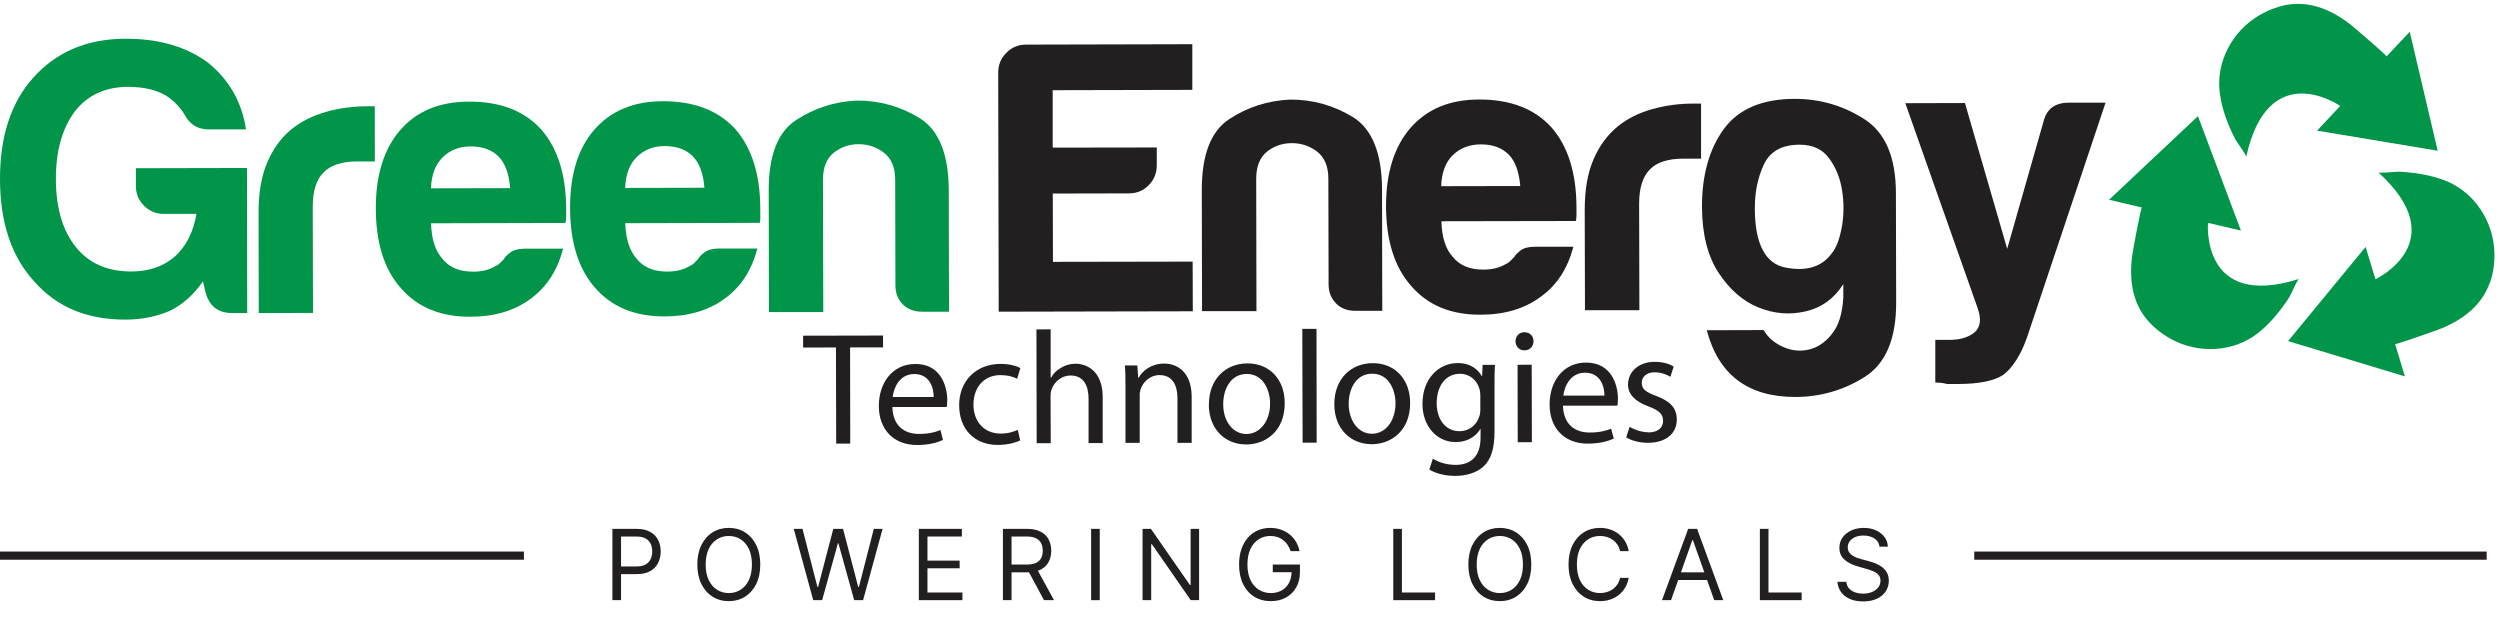
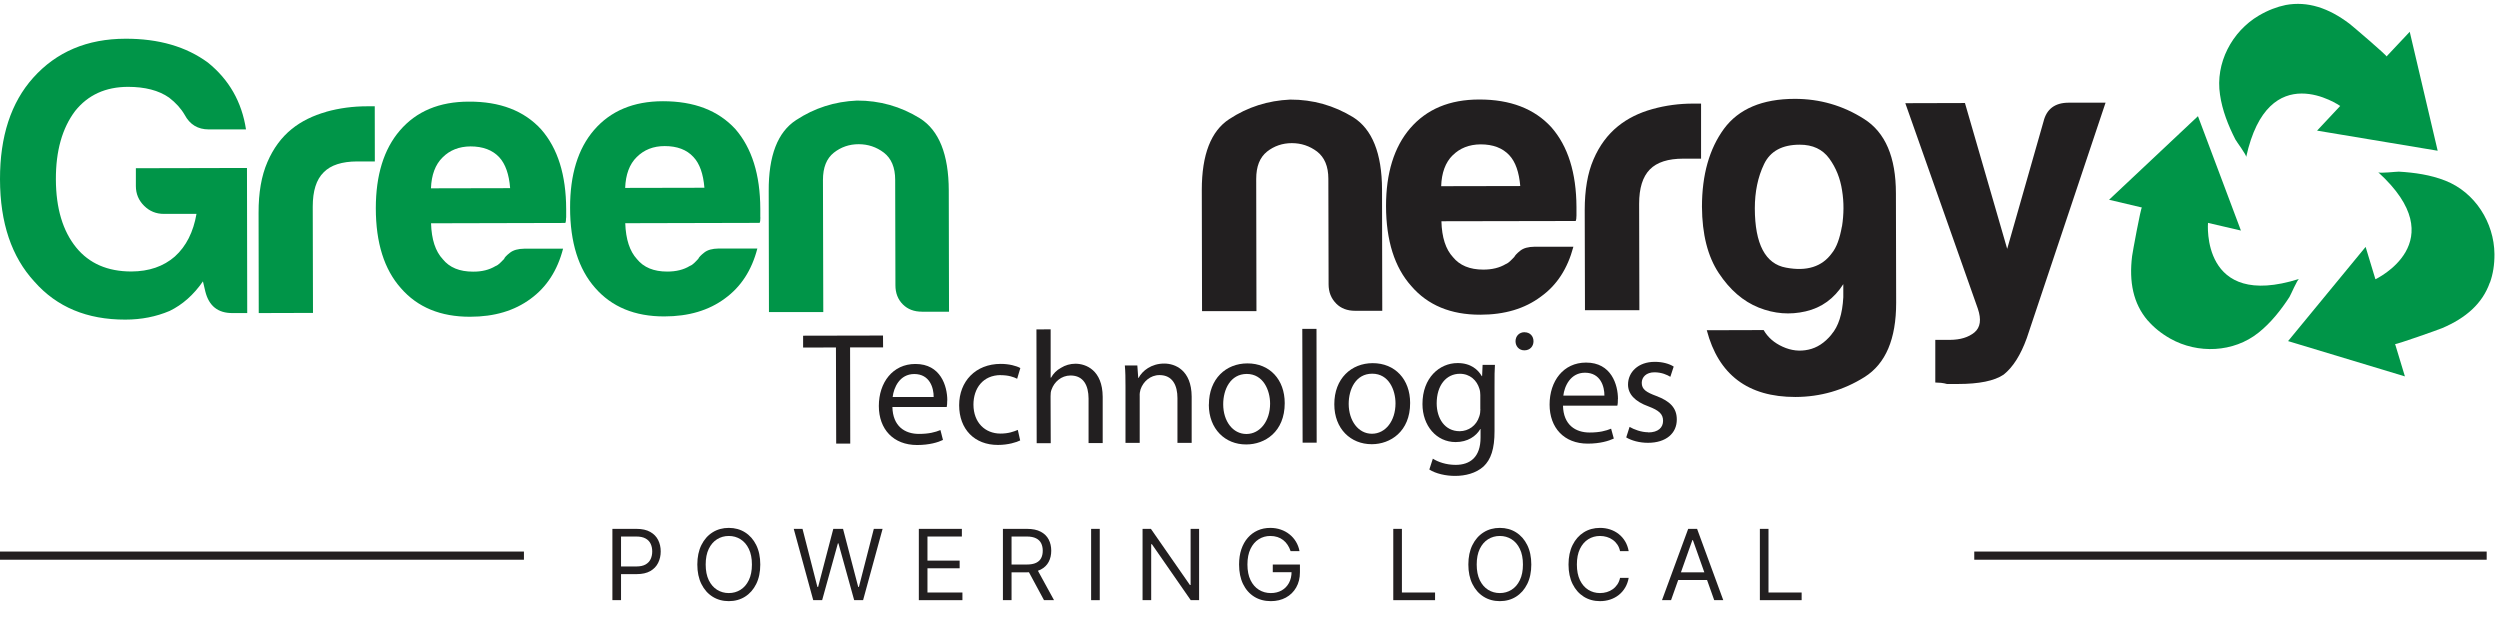
<svg xmlns="http://www.w3.org/2000/svg" width="306" height="77" viewBox="0 0 306 77" fill="none">
  <g clip-path="url(#clip0_538_67091)">
    <path d="M15.66 10.63C17.74 10.63 19.43 11.06 20.7 11.95C21.52 12.58 22.16 13.29 22.6 14.05C23.24 15.25 24.22 15.84 25.55 15.84H30.11C29.6 12.48 28.04 9.75 25.45 7.66C22.78 5.7 19.43 4.73 15.36 4.74C10.67 4.75 6.91 6.34 4.06 9.52C1.34 12.56 -0.01 16.7 5.51466e-05 21.95C0.01 27.28 1.42 31.45 4.22 34.48C6.95 37.58 10.65 39.13 15.34 39.12C17.31 39.12 19.11 38.76 20.76 38.06C22.33 37.3 23.7 36.09 24.84 34.44L25.13 35.67C25.57 37.45 26.68 38.33 28.45 38.32H30.26L30.23 20.56L16.63 20.59V22.77C16.63 23.72 16.97 24.53 17.64 25.19C18.31 25.86 19.12 26.18 20.06 26.18H24.05C23.67 28.38 22.8 30.14 21.4 31.4C20.01 32.61 18.24 33.22 16.08 33.23C13.17 33.23 10.92 32.25 9.33 30.3C7.68 28.27 6.85 25.49 6.84 21.95C6.83 18.47 7.61 15.69 9.2 13.58C10.78 11.61 12.93 10.64 15.66 10.63Z" fill="#009548" />
    <path d="M39.93 13.69C38.33 14.14 36.9 14.83 35.71 15.79C34.45 16.81 33.45 18.16 32.73 19.84C32 21.52 31.64 23.59 31.65 26.07L31.67 38.32L38.31 38.3L38.28 25.29C38.28 23.38 38.71 21.98 39.62 21.09C40.49 20.2 41.86 19.77 43.7 19.76H45.88L45.87 13.01H45.4H44.93C43.22 13.01 41.55 13.23 39.93 13.68" fill="#009548" />
    <path d="M52.75 23.05C52.81 21.42 53.28 20.14 54.17 19.27C55.05 18.38 56.2 17.93 57.59 17.92C59.1 17.92 60.28 18.36 61.11 19.25C61.86 20.06 62.31 21.33 62.44 23.03L52.74 23.05H52.75ZM69.3 26.65V25.6C69.29 21.43 68.28 18.17 66.24 15.84C64.15 13.55 61.19 12.42 57.39 12.44C53.78 12.44 50.96 13.62 48.94 15.98C46.98 18.26 46 21.44 46 25.48C46 29.73 47.03 32.98 49.07 35.27C51.1 37.61 53.93 38.78 57.54 38.77C60.52 38.77 62.98 38.03 64.95 36.57C66.9 35.15 68.23 33.11 68.92 30.44H64.17C63.41 30.45 62.83 30.61 62.41 30.94C62 31.26 61.75 31.52 61.7 31.7C61.5 31.9 61.33 32.07 61.17 32.23C61.01 32.38 60.84 32.5 60.65 32.57C59.89 33.03 58.97 33.26 57.9 33.25C56.25 33.25 55.02 32.75 54.19 31.72C53.3 30.76 52.82 29.32 52.76 27.33L69.2 27.29C69.26 27.15 69.29 26.95 69.29 26.62" fill="#009548" />
    <path d="M76.52 23.01C76.58 21.37 77.05 20.09 77.93 19.23C78.83 18.33 79.97 17.88 81.36 17.88C82.88 17.88 84.05 18.32 84.87 19.21C85.64 20.02 86.08 21.28 86.22 22.98L76.52 23V23.01ZM93.06 26.6V26.22V25.56C93.05 21.38 92.03 18.13 90.01 15.8C87.9 13.51 84.96 12.39 81.15 12.39C77.55 12.39 74.73 13.57 72.7 15.93C70.74 18.21 69.77 21.39 69.78 25.43C69.78 29.68 70.82 32.94 72.84 35.23C74.87 37.56 77.7 38.74 81.31 38.73C84.29 38.73 86.76 37.99 88.72 36.54C90.68 35.12 92.01 33.09 92.7 30.42H87.94C87.19 30.43 86.6 30.59 86.19 30.92C85.78 31.24 85.54 31.5 85.47 31.68C85.29 31.89 85.11 32.05 84.94 32.22C84.79 32.37 84.61 32.49 84.42 32.56C83.67 33.02 82.75 33.24 81.67 33.24C80.03 33.24 78.79 32.74 77.96 31.71C77.08 30.75 76.6 29.3 76.53 27.32L92.98 27.28C93.05 27.14 93.07 26.94 93.07 26.62" fill="#009548" />
    <path d="M112.84 38.16H116.16L116.13 23.32C116.12 18.89 114.93 15.94 112.58 14.47C110.24 13.03 107.68 12.3 104.89 12.31C102.16 12.43 99.69 13.22 97.44 14.7C95.18 16.17 94.07 19.06 94.09 23.37L94.12 38.2H100.77L100.73 22.03C100.73 20.5 101.17 19.4 102.06 18.69C102.94 18 103.95 17.65 105.1 17.65C106.24 17.65 107.27 17.99 108.18 18.68C109.1 19.39 109.57 20.49 109.57 22.01L109.6 34.92C109.6 35.87 109.9 36.65 110.51 37.26C111.11 37.86 111.89 38.15 112.84 38.15" fill="#009548" />
-     <path d="M145.94 11.01V5.41L125.58 5.46C124.63 5.46 123.83 5.8 123.17 6.47C122.51 7.13 122.18 7.94 122.18 8.89L122.24 38.15L146 38.1L145.98 32.02L128.88 32.05L128.86 23.69L138.18 23.67C139.13 23.67 139.95 23.34 140.6 22.67C141.26 22 141.59 21.19 141.59 20.24V18.05L128.85 18.07V11.04L145.95 11L145.94 11.01Z" fill="#221F20" />
    <path d="M163.54 37.15C164.13 37.75 164.92 38.04 165.85 38.04H169.19L169.16 23.19C169.15 18.76 167.95 15.81 165.63 14.35C163.27 12.91 160.71 12.18 157.92 12.19C155.2 12.31 152.71 13.1 150.46 14.58C148.22 16.04 147.1 18.93 147.1 23.24L147.13 38.08H153.79L153.76 21.9C153.76 20.38 154.19 19.28 155.08 18.56C155.95 17.87 156.98 17.52 158.12 17.52C159.26 17.52 160.29 17.86 161.21 18.55C162.12 19.26 162.59 20.36 162.59 21.88L162.62 34.8C162.62 35.75 162.93 36.53 163.54 37.14" fill="#221F20" />
    <path d="M177.8 19.02C178.68 18.13 179.84 17.68 181.23 17.67C182.74 17.67 183.91 18.11 184.74 19C185.5 19.81 185.93 21.07 186.08 22.77L176.4 22.79C176.45 21.16 176.92 19.88 177.8 19.01M192.57 30.2H187.83C187.06 30.21 186.48 30.36 186.06 30.7C185.67 31.01 185.43 31.28 185.35 31.45C185.16 31.66 184.98 31.82 184.82 31.98C184.67 32.13 184.49 32.25 184.31 32.32C183.55 32.78 182.62 33 181.56 33C179.9 33 178.67 32.49 177.84 31.47C176.96 30.52 176.48 29.07 176.43 27.08L192.86 27.05C192.93 26.91 192.96 26.71 192.96 26.38V25.34C192.94 21.16 191.93 17.91 189.89 15.58C187.81 13.3 184.85 12.17 181.05 12.18C177.43 12.18 174.62 13.36 172.59 15.72C170.64 18 169.65 21.18 169.65 25.22C169.66 29.47 170.7 32.73 172.74 35.01C174.75 37.35 177.57 38.53 181.19 38.52C184.17 38.52 186.64 37.78 188.6 36.31C190.57 34.9 191.87 32.88 192.58 30.21" fill="#221F20" />
    <path d="M208.21 19.42V12.68H207.72H207.24C205.54 12.68 203.87 12.9 202.26 13.35C200.63 13.8 199.23 14.49 198.04 15.45C196.78 16.47 195.77 17.82 195.05 19.5C194.32 21.18 193.97 23.25 193.97 25.72L194 37.97H200.66L200.63 24.94C200.63 23.03 201.06 21.64 201.94 20.74C202.81 19.85 204.19 19.42 206.02 19.42H208.2H208.21Z" fill="#221F20" />
    <path d="M225.45 27.71C225.19 29.19 224.79 30.29 224.22 30.99C223.02 32.65 221.14 33.24 218.61 32.76C216.08 32.31 214.8 29.87 214.79 25.51C214.79 23.48 215.16 21.67 215.92 20.09C216.68 18.5 218.14 17.71 220.29 17.71C221.88 17.71 223.08 18.27 223.91 19.41C224.73 20.54 225.25 21.85 225.47 23.31C225.71 24.76 225.69 26.24 225.46 27.72M224.18 40.94C223.33 41.98 222.38 42.58 221.34 42.8C220.3 43.03 219.25 42.92 218.2 42.44C217.16 41.97 216.38 41.29 215.87 40.4L208.91 40.42C210.34 45.86 213.94 48.6 219.77 48.59C222.81 48.58 225.64 47.77 228.22 46.15C230.81 44.52 232.09 41.5 232.09 37.06L232.06 23.67C232.06 19.23 230.76 16.2 228.16 14.56C225.57 12.91 222.74 12.1 219.69 12.1C215.71 12.1 212.81 13.33 211.01 15.77C209.22 18.22 208.32 21.4 208.32 25.31C208.34 28.67 209.02 31.38 210.38 33.43C211.74 35.48 213.37 36.89 215.27 37.65C217.18 38.41 219.08 38.56 221.02 38.11C222.97 37.66 224.5 36.54 225.62 34.78V36.39C225.51 38.43 225.03 39.95 224.16 40.95" fill="#221F20" />
    <path d="M238.69 41.6H236.88V46.82C237.07 46.82 237.32 46.84 237.6 46.86C237.88 46.89 238.12 46.95 238.31 47H239.64C242.24 47 244.12 46.62 245.25 45.85C246.38 44.95 247.33 43.46 248.08 41.38L257.72 12.57H253.17C251.52 12.58 250.5 13.35 250.13 14.86L245.68 30.46L240.51 12.61L233.21 12.63L242.09 37.79C242.54 39.12 242.4 40.08 241.67 40.69C240.93 41.29 239.95 41.59 238.68 41.6" fill="#221F20" />
    <path d="M262.88 39.23C261.1 37.15 260.58 34.49 260.97 31.34C261.01 30.98 262.04 25.37 262.17 25.4L258.15 24.45L269.03 14.22L274.29 28.22L270.26 27.28C270.26 27.28 269.33 37.96 281.41 34.14C281.19 34.2 280.39 36.1 280.23 36.35C279.19 37.95 277.94 39.53 276.44 40.72C273.38 43.17 268.99 43.33 265.65 41.45C264.53 40.82 263.61 40.06 262.9 39.24" fill="#009548" />
    <path d="M304.761 34.57C303.861 37.15 301.831 38.93 298.901 40.17C298.571 40.32 293.191 42.22 293.161 42.11L294.361 46.07L280.061 41.75L289.551 30.22L290.751 34.18C290.751 34.18 300.481 29.63 291.101 21.09C291.301 21.24 293.331 21 293.621 21.01C295.531 21.12 297.501 21.4 299.301 22.11C302.951 23.54 305.281 27.25 305.321 31.09C305.331 32.41 305.141 33.55 304.771 34.59" fill="#009548" />
    <path d="M279.781 0.61C282.471 0.12 285.031 0.98 287.571 2.9C287.871 3.12 292.201 6.82 292.111 6.91C292.121 6.91 294.951 3.89 294.951 3.89L298.371 18.45L283.611 15.99L286.441 12.97C286.441 12.97 277.651 6.83 274.931 19.22C274.991 18.98 273.741 17.33 273.611 17.07C272.741 15.37 272.001 13.5 271.731 11.6C271.131 7.72 273.191 3.84 276.491 1.9C277.621 1.24 278.711 0.83 279.781 0.61Z" fill="#009548" />
    <path d="M186.61 40.66C185.95 40.66 185.5 41.14 185.5 41.77C185.5 42.38 185.93 42.88 186.57 42.88H186.59C187.28 42.88 187.7 42.38 187.7 41.77C187.7 41.14 187.27 40.67 186.61 40.67" fill="#221F20" />
    <path d="M98.3 41.09V42.54L102.32 42.53L102.35 54.3H104.07L104.05 42.52H108.09L108.08 41.07" fill="#221F20" />
    <path d="M109.26 48.6C109.4 47.41 110.13 45.79 111.9 45.78C113.82 45.78 114.29 47.5 114.28 48.59H109.26V48.6ZM115.95 49.01C115.95 47.26 115.14 44.54 112.04 44.55C109.27 44.55 107.57 46.82 107.57 49.69C107.57 52.54 109.35 54.47 112.25 54.47C113.76 54.47 114.82 54.14 115.42 53.85L115.11 52.64C114.47 52.9 113.71 53.11 112.47 53.11C110.75 53.11 109.28 52.17 109.23 49.82H115.88C115.92 49.63 115.94 49.36 115.94 49" fill="#221F20" />
    <path d="M122.49 45.92C123.44 45.92 124.09 46.15 124.5 46.36L124.89 45.05C124.41 44.78 123.51 44.54 122.49 44.54C119.4 44.54 117.4 46.69 117.4 49.6C117.4 52.53 119.28 54.47 122.15 54.46C123.42 54.46 124.42 54.13 124.87 53.91L124.58 52.62C124.08 52.83 123.44 53.07 122.46 53.07C120.58 53.07 119.16 51.73 119.15 49.53C119.15 47.53 120.31 45.92 122.49 45.91" fill="#221F20" />
    <path d="M126.86 40.32L126.89 54.25H128.61L128.59 48.51C128.59 48.19 128.61 47.92 128.71 47.68C129.04 46.75 129.89 45.97 131.03 45.96C132.65 45.96 133.23 47.22 133.24 48.77V54.23H134.97V48.57C134.95 45.3 132.91 44.52 131.64 44.52C130.99 44.52 130.38 44.7 129.87 45.02C129.34 45.3 128.91 45.74 128.65 46.23H128.6V40.31" fill="#221F20" />
    <path d="M145.86 54.21V48.54C145.84 45.28 143.81 44.49 142.49 44.5C140.93 44.5 139.82 45.38 139.36 46.26H139.32L139.21 44.73H137.68C137.75 45.49 137.76 46.28 137.76 47.28V54.21H139.5V48.48C139.48 48.2 139.53 47.89 139.6 47.67C139.92 46.71 140.8 45.91 141.92 45.91C143.54 45.91 144.12 47.2 144.12 48.72V54.21H145.86Z" fill="#221F20" />
    <path d="M155.46 49.4C155.46 51.55 154.22 53.11 152.58 53.12H152.56C150.9 53.12 149.72 51.56 149.72 49.48C149.72 47.67 150.6 45.78 152.6 45.77C154.64 45.77 155.46 47.79 155.46 49.4ZM147.96 49.53C147.96 52.53 149.98 54.41 152.52 54.4H152.55C154.81 54.4 157.25 52.87 157.25 49.34C157.25 46.46 155.41 44.47 152.68 44.48C150.07 44.48 147.97 46.35 147.97 49.52" fill="#221F20" />
    <path d="M159.4 40.25L159.44 54.18H161.16L161.14 40.25" fill="#221F20" />
    <path d="M167.96 45.74C170.01 45.74 170.81 47.76 170.81 49.37C170.81 51.52 169.59 53.08 167.94 53.09H167.92C166.26 53.09 165.09 51.51 165.08 49.44C165.08 47.63 165.95 45.74 167.96 45.74ZM167.89 54.37H167.92C170.16 54.37 172.61 52.83 172.6 49.32C172.6 46.43 170.75 44.45 168.02 44.45C165.41 44.45 163.31 46.33 163.32 49.49C163.32 52.49 165.33 54.37 167.89 54.37Z" fill="#221F20" />
    <path d="M181.2 50.07C181.2 50.38 181.16 50.71 181.06 50.98C180.71 52.11 179.74 52.77 178.67 52.78C176.83 52.78 175.86 51.21 175.85 49.38C175.85 47.15 177.02 45.76 178.68 45.75C179.94 45.75 180.78 46.57 181.08 47.59C181.16 47.83 181.19 48.08 181.19 48.35V50.06L181.2 50.07ZM178.17 56.9C177 56.9 176 56.54 175.38 56.14L174.95 57.47C175.72 57.97 176.98 58.26 178.12 58.25C179.32 58.25 180.65 57.94 181.58 57.1C182.48 56.26 182.94 54.94 182.93 52.75V47.24C182.92 46.06 182.94 45.3 182.98 44.66H181.47L181.41 46.04H181.37C180.93 45.27 180.04 44.43 178.4 44.44C176.2 44.44 174.1 46.24 174.11 49.46C174.11 52.11 175.82 54.11 178.17 54.11C179.64 54.11 180.68 53.39 181.19 52.51H181.22V53.54C181.23 55.96 179.93 56.9 178.17 56.9Z" fill="#221F20" />
-     <path d="M185.77 54.13L187.5 54.12L187.48 44.64L185.75 44.65L185.77 54.13Z" fill="#221F20" />
    <path d="M191.35 48.43C191.49 47.24 192.24 45.62 194 45.62C195.93 45.62 196.39 47.34 196.38 48.42H191.35V48.43ZM198.04 48.84C198.04 47.1 197.23 44.37 194.13 44.38C191.36 44.38 189.67 46.64 189.67 49.52C189.67 52.37 191.45 54.3 194.34 54.3C195.86 54.3 196.9 53.97 197.53 53.68L197.2 52.47C196.57 52.73 195.8 52.94 194.57 52.94C192.84 52.94 191.36 52.01 191.31 49.65H197.96C198.02 49.46 198.03 49.19 198.03 48.83" fill="#221F20" />
    <path d="M201.75 52.91C200.89 52.91 199.98 52.56 199.46 52.25L199.05 53.54C199.7 53.93 200.67 54.2 201.71 54.2C203.93 54.2 205.25 53.03 205.24 51.34C205.24 49.91 204.38 49.09 202.74 48.47C201.5 48.01 200.95 47.66 200.95 46.86C200.95 46.16 201.5 45.57 202.5 45.57C203.39 45.57 204.08 45.89 204.45 46.12L204.86 44.87C204.36 44.54 203.5 44.28 202.53 44.29C200.52 44.29 199.27 45.55 199.27 47.07C199.27 48.22 200.09 49.14 201.79 49.75C203.05 50.23 203.56 50.67 203.56 51.51C203.56 52.32 202.98 52.93 201.73 52.93" fill="#221F20" />
    <path d="M74.957 73.46V64.733H77.906C78.591 64.733 79.15 64.856 79.585 65.104C80.022 65.348 80.346 65.679 80.556 66.097C80.767 66.514 80.872 66.98 80.872 67.494C80.872 68.008 80.767 68.476 80.556 68.896C80.349 69.317 80.028 69.652 79.593 69.902C79.159 70.149 78.602 70.273 77.923 70.273H75.809V69.335H77.889C78.358 69.335 78.734 69.254 79.018 69.092C79.302 68.93 79.508 68.712 79.636 68.436C79.767 68.158 79.832 67.844 79.832 67.494C79.832 67.145 79.767 66.832 79.636 66.557C79.508 66.281 79.301 66.065 79.014 65.909C78.727 65.75 78.346 65.67 77.872 65.67H76.014V73.46H74.957Z" fill="#221F20" />
    <path d="M93.058 69.097C93.058 70.017 92.892 70.812 92.559 71.483C92.227 72.153 91.771 72.67 91.191 73.034C90.612 73.398 89.95 73.579 89.206 73.579C88.461 73.579 87.799 73.398 87.22 73.034C86.64 72.67 86.184 72.153 85.852 71.483C85.519 70.812 85.353 70.017 85.353 69.097C85.353 68.176 85.519 67.381 85.852 66.71C86.184 66.04 86.64 65.523 87.22 65.159C87.799 64.795 88.461 64.614 89.206 64.614C89.95 64.614 90.612 64.795 91.191 65.159C91.771 65.523 92.227 66.04 92.559 66.71C92.892 67.381 93.058 68.176 93.058 69.097ZM92.035 69.097C92.035 68.341 91.909 67.703 91.656 67.183C91.406 66.663 91.066 66.27 90.637 66.003C90.211 65.736 89.734 65.602 89.206 65.602C88.677 65.602 88.198 65.736 87.769 66.003C87.343 66.27 87.004 66.663 86.751 67.183C86.501 67.703 86.376 68.341 86.376 69.097C86.376 69.852 86.501 70.49 86.751 71.01C87.004 71.53 87.343 71.923 87.769 72.19C88.198 72.457 88.677 72.591 89.206 72.591C89.734 72.591 90.211 72.457 90.637 72.19C91.066 71.923 91.406 71.53 91.656 71.01C91.909 70.49 92.035 69.852 92.035 69.097Z" fill="#221F20" />
    <path d="M99.54 73.46L97.154 64.733H98.228L100.051 71.841H100.137L101.995 64.733H103.188L105.046 71.841H105.131L106.955 64.733H108.029L105.642 73.46H104.551L102.625 66.506H102.557L100.631 73.46H99.54Z" fill="#221F20" />
    <path d="M112.465 73.46V64.733H117.733V65.67H113.522V68.619H117.46V69.557H113.522V72.523H117.801V73.46H112.465Z" fill="#221F20" />
    <path d="M122.757 73.46V64.733H125.706C126.388 64.733 126.948 64.849 127.385 65.082C127.823 65.312 128.147 65.629 128.357 66.033C128.567 66.436 128.672 66.895 128.672 67.409C128.672 67.923 128.567 68.379 128.357 68.777C128.147 69.175 127.824 69.487 127.389 69.714C126.955 69.939 126.399 70.051 125.723 70.051H123.337V69.097H125.689C126.155 69.097 126.53 69.028 126.814 68.892C127.101 68.756 127.308 68.562 127.436 68.312C127.567 68.059 127.632 67.758 127.632 67.409C127.632 67.059 127.567 66.754 127.436 66.493C127.306 66.231 127.097 66.03 126.81 65.888C126.523 65.743 126.144 65.67 125.672 65.67H123.814V73.46H122.757ZM126.865 69.54L129.013 73.46H127.786L125.672 69.54H126.865Z" fill="#221F20" />
    <path d="M134.61 64.733V73.46H133.553V64.733H134.61Z" fill="#221F20" />
    <path d="M146.769 64.733V73.46H145.747L140.991 66.608H140.906V73.46H139.849V64.733H140.872L145.644 71.602H145.73V64.733H146.769Z" fill="#221F20" />
    <path d="M157.97 67.46C157.876 67.173 157.753 66.916 157.599 66.689C157.449 66.459 157.268 66.263 157.058 66.101C156.851 65.939 156.615 65.815 156.351 65.73C156.086 65.645 155.797 65.602 155.481 65.602C154.964 65.602 154.494 65.736 154.071 66.003C153.648 66.27 153.311 66.663 153.061 67.183C152.811 67.703 152.686 68.341 152.686 69.097C152.686 69.852 152.812 70.49 153.065 71.01C153.318 71.53 153.66 71.923 154.092 72.19C154.524 72.457 155.01 72.591 155.55 72.591C156.05 72.591 156.49 72.484 156.871 72.271C157.254 72.055 157.552 71.751 157.765 71.359C157.981 70.964 158.089 70.5 158.089 69.966L158.413 70.034H155.788V69.097H159.112V70.034C159.112 70.753 158.959 71.378 158.652 71.909C158.348 72.44 157.927 72.852 157.39 73.145C156.856 73.434 156.243 73.579 155.55 73.579C154.777 73.579 154.098 73.398 153.513 73.034C152.93 72.67 152.476 72.153 152.149 71.483C151.825 70.812 151.663 70.017 151.663 69.097C151.663 68.406 151.755 67.785 151.94 67.234C152.128 66.68 152.392 66.209 152.733 65.82C153.074 65.43 153.477 65.132 153.943 64.925C154.409 64.717 154.922 64.614 155.481 64.614C155.942 64.614 156.371 64.683 156.768 64.822C157.169 64.959 157.525 65.153 157.838 65.406C158.153 65.656 158.416 65.956 158.626 66.305C158.836 66.652 158.981 67.037 159.061 67.46H157.97Z" fill="#221F20" />
    <path d="M170.537 73.46V64.733H171.594V72.523H175.651V73.46H170.537Z" fill="#221F20" />
    <path d="M187.431 69.097C187.431 70.017 187.265 70.812 186.932 71.483C186.6 72.153 186.144 72.67 185.564 73.034C184.985 73.398 184.323 73.579 183.579 73.579C182.834 73.579 182.172 73.398 181.593 73.034C181.013 72.67 180.557 72.153 180.225 71.483C179.892 70.812 179.726 70.017 179.726 69.097C179.726 68.176 179.892 67.381 180.225 66.71C180.557 66.04 181.013 65.523 181.593 65.159C182.172 64.795 182.834 64.614 183.579 64.614C184.323 64.614 184.985 64.795 185.564 65.159C186.144 65.523 186.6 66.04 186.932 66.71C187.265 67.381 187.431 68.176 187.431 69.097ZM186.408 69.097C186.408 68.341 186.282 67.703 186.029 67.183C185.779 66.663 185.439 66.27 185.01 66.003C184.584 65.736 184.107 65.602 183.579 65.602C183.05 65.602 182.571 65.736 182.142 66.003C181.716 66.27 181.377 66.663 181.124 67.183C180.874 67.703 180.749 68.341 180.749 69.097C180.749 69.852 180.874 70.49 181.124 71.01C181.377 71.53 181.716 71.923 182.142 72.19C182.571 72.457 183.05 72.591 183.579 72.591C184.107 72.591 184.584 72.457 185.01 72.19C185.439 71.923 185.779 71.53 186.029 71.01C186.282 70.49 186.408 69.852 186.408 69.097Z" fill="#221F20" />
    <path d="M199.351 67.46H198.294C198.231 67.156 198.122 66.889 197.966 66.659C197.812 66.429 197.625 66.236 197.403 66.079C197.184 65.92 196.941 65.801 196.674 65.722C196.407 65.642 196.129 65.602 195.839 65.602C195.311 65.602 194.832 65.736 194.403 66.003C193.977 66.27 193.637 66.663 193.385 67.183C193.135 67.703 193.01 68.341 193.01 69.097C193.01 69.852 193.135 70.49 193.385 71.01C193.637 71.53 193.977 71.923 194.403 72.19C194.832 72.457 195.311 72.591 195.839 72.591C196.129 72.591 196.407 72.551 196.674 72.472C196.941 72.392 197.184 72.274 197.403 72.118C197.625 71.959 197.812 71.764 197.966 71.534C198.122 71.301 198.231 71.034 198.294 70.733H199.351C199.271 71.179 199.126 71.578 198.916 71.93C198.706 72.283 198.444 72.582 198.132 72.829C197.819 73.074 197.468 73.26 197.079 73.388C196.693 73.516 196.28 73.579 195.839 73.579C195.095 73.579 194.433 73.398 193.853 73.034C193.274 72.67 192.818 72.153 192.485 71.483C192.153 70.812 191.987 70.017 191.987 69.097C191.987 68.176 192.153 67.381 192.485 66.71C192.818 66.04 193.274 65.523 193.853 65.159C194.433 64.795 195.095 64.614 195.839 64.614C196.28 64.614 196.693 64.677 197.079 64.805C197.468 64.933 197.819 65.121 198.132 65.368C198.444 65.612 198.706 65.91 198.916 66.263C199.126 66.612 199.271 67.011 199.351 67.46Z" fill="#221F20" />
    <path d="M204.536 73.46H203.428L206.633 64.733H207.724L210.928 73.46H209.82L207.212 66.114H207.144L204.536 73.46ZM204.945 70.051H209.411V70.989H204.945V70.051Z" fill="#221F20" />
    <path d="M215.408 73.46V64.733H216.464V72.523H220.521V73.46H215.408Z" fill="#221F20" />
-     <path d="M230.05 66.915C229.999 66.483 229.792 66.148 229.428 65.909C229.065 65.67 228.619 65.551 228.09 65.551C227.704 65.551 227.366 65.614 227.076 65.739C226.789 65.864 226.565 66.035 226.403 66.254C226.244 66.473 226.164 66.722 226.164 67C226.164 67.233 226.219 67.433 226.33 67.601C226.444 67.766 226.589 67.903 226.765 68.014C226.941 68.122 227.126 68.212 227.319 68.283C227.512 68.351 227.69 68.406 227.852 68.449L228.738 68.687C228.965 68.747 229.218 68.829 229.496 68.934C229.778 69.04 230.046 69.183 230.302 69.365C230.56 69.544 230.773 69.774 230.941 70.055C231.109 70.337 231.192 70.682 231.192 71.091C231.192 71.562 231.069 71.989 230.822 72.369C230.577 72.75 230.219 73.052 229.748 73.277C229.279 73.501 228.709 73.614 228.039 73.614C227.414 73.614 226.873 73.513 226.415 73.311C225.961 73.109 225.603 72.828 225.342 72.467C225.083 72.106 224.937 71.687 224.903 71.21H225.994C226.022 71.54 226.133 71.812 226.326 72.028C226.522 72.241 226.769 72.4 227.067 72.506C227.369 72.608 227.692 72.659 228.039 72.659C228.442 72.659 228.805 72.594 229.126 72.463C229.447 72.329 229.701 72.145 229.888 71.909C230.076 71.67 230.17 71.392 230.17 71.074C230.17 70.784 230.089 70.548 229.927 70.366C229.765 70.184 229.552 70.037 229.288 69.923C229.023 69.809 228.738 69.71 228.431 69.625L227.357 69.318C226.675 69.122 226.136 68.842 225.738 68.479C225.34 68.115 225.141 67.639 225.141 67.051C225.141 66.562 225.273 66.136 225.538 65.773C225.805 65.406 226.163 65.122 226.611 64.92C227.063 64.716 227.567 64.614 228.124 64.614C228.687 64.614 229.187 64.714 229.624 64.916C230.062 65.115 230.408 65.388 230.664 65.734C230.923 66.081 231.059 66.474 231.073 66.915H230.05Z" fill="#221F20" />
    <path d="M0 68.01H64.13M241.65 68.01H304.37" stroke="#231F20" />
  </g>
  <defs>
    <clipPath id="clip0_538_67091">
      <rect width="305.31" height="76.48" fill="white" transform="translate(0 0.48)" />
    </clipPath>
  </defs>
</svg>